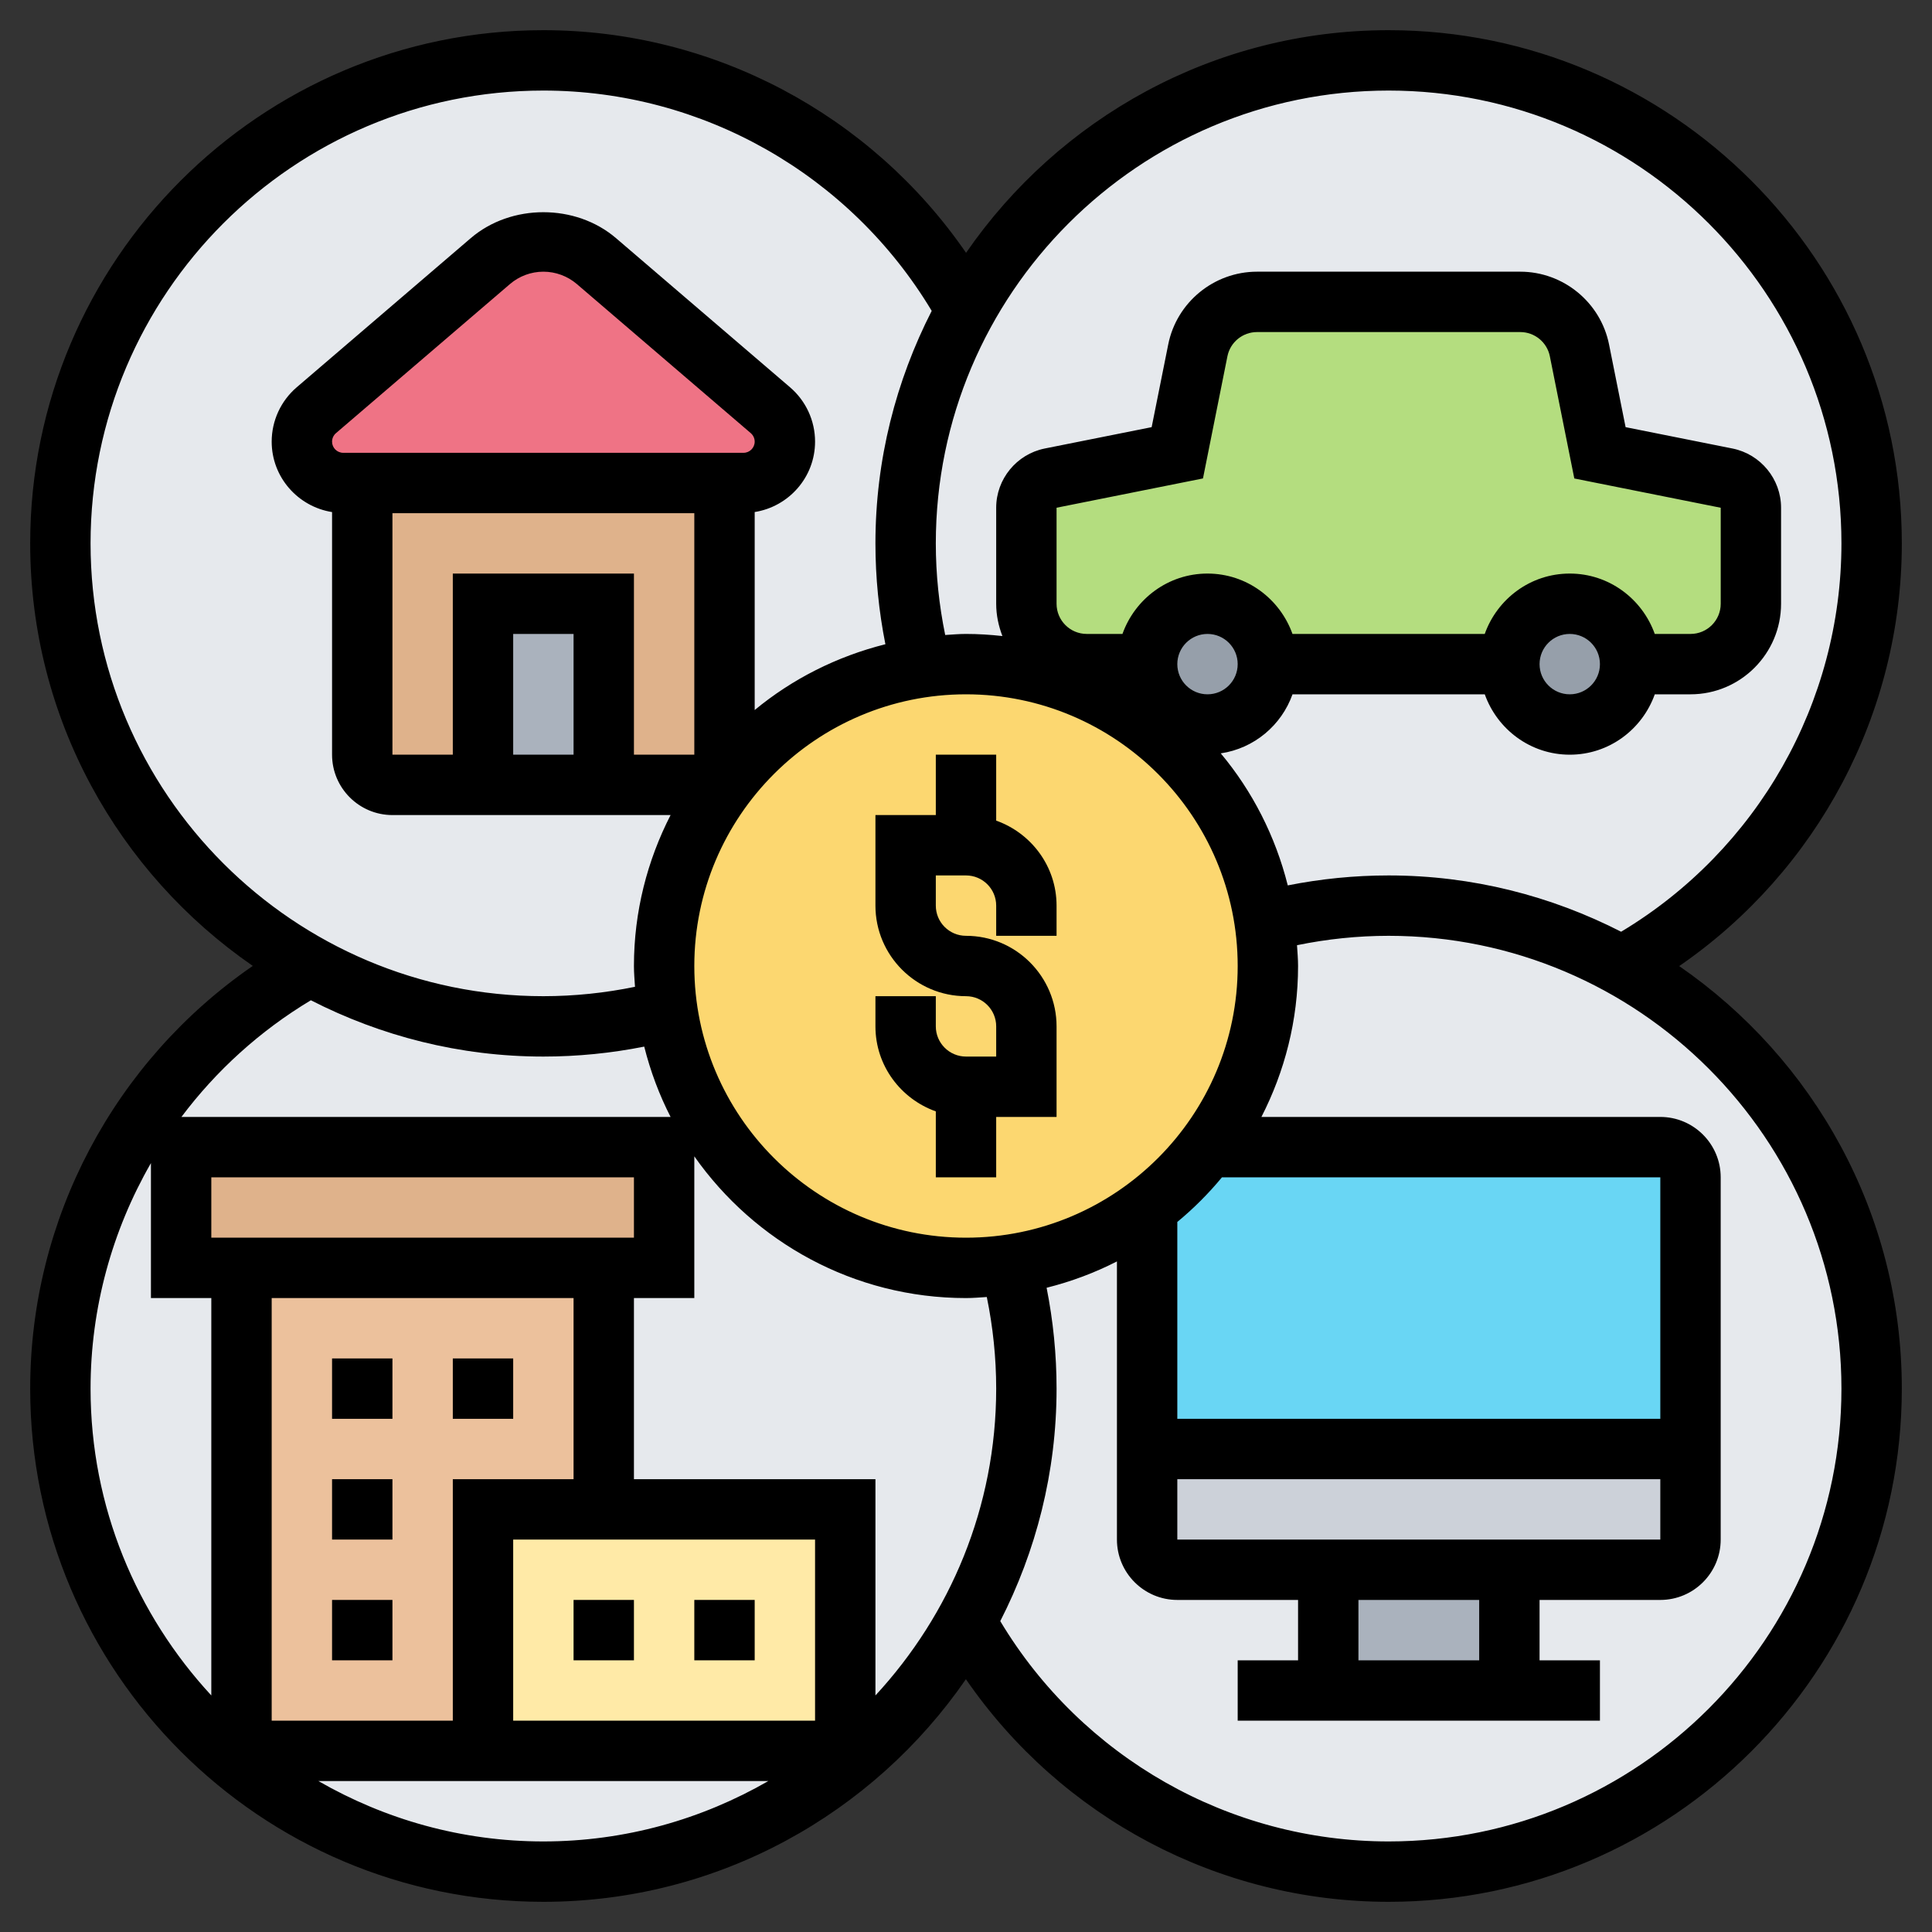
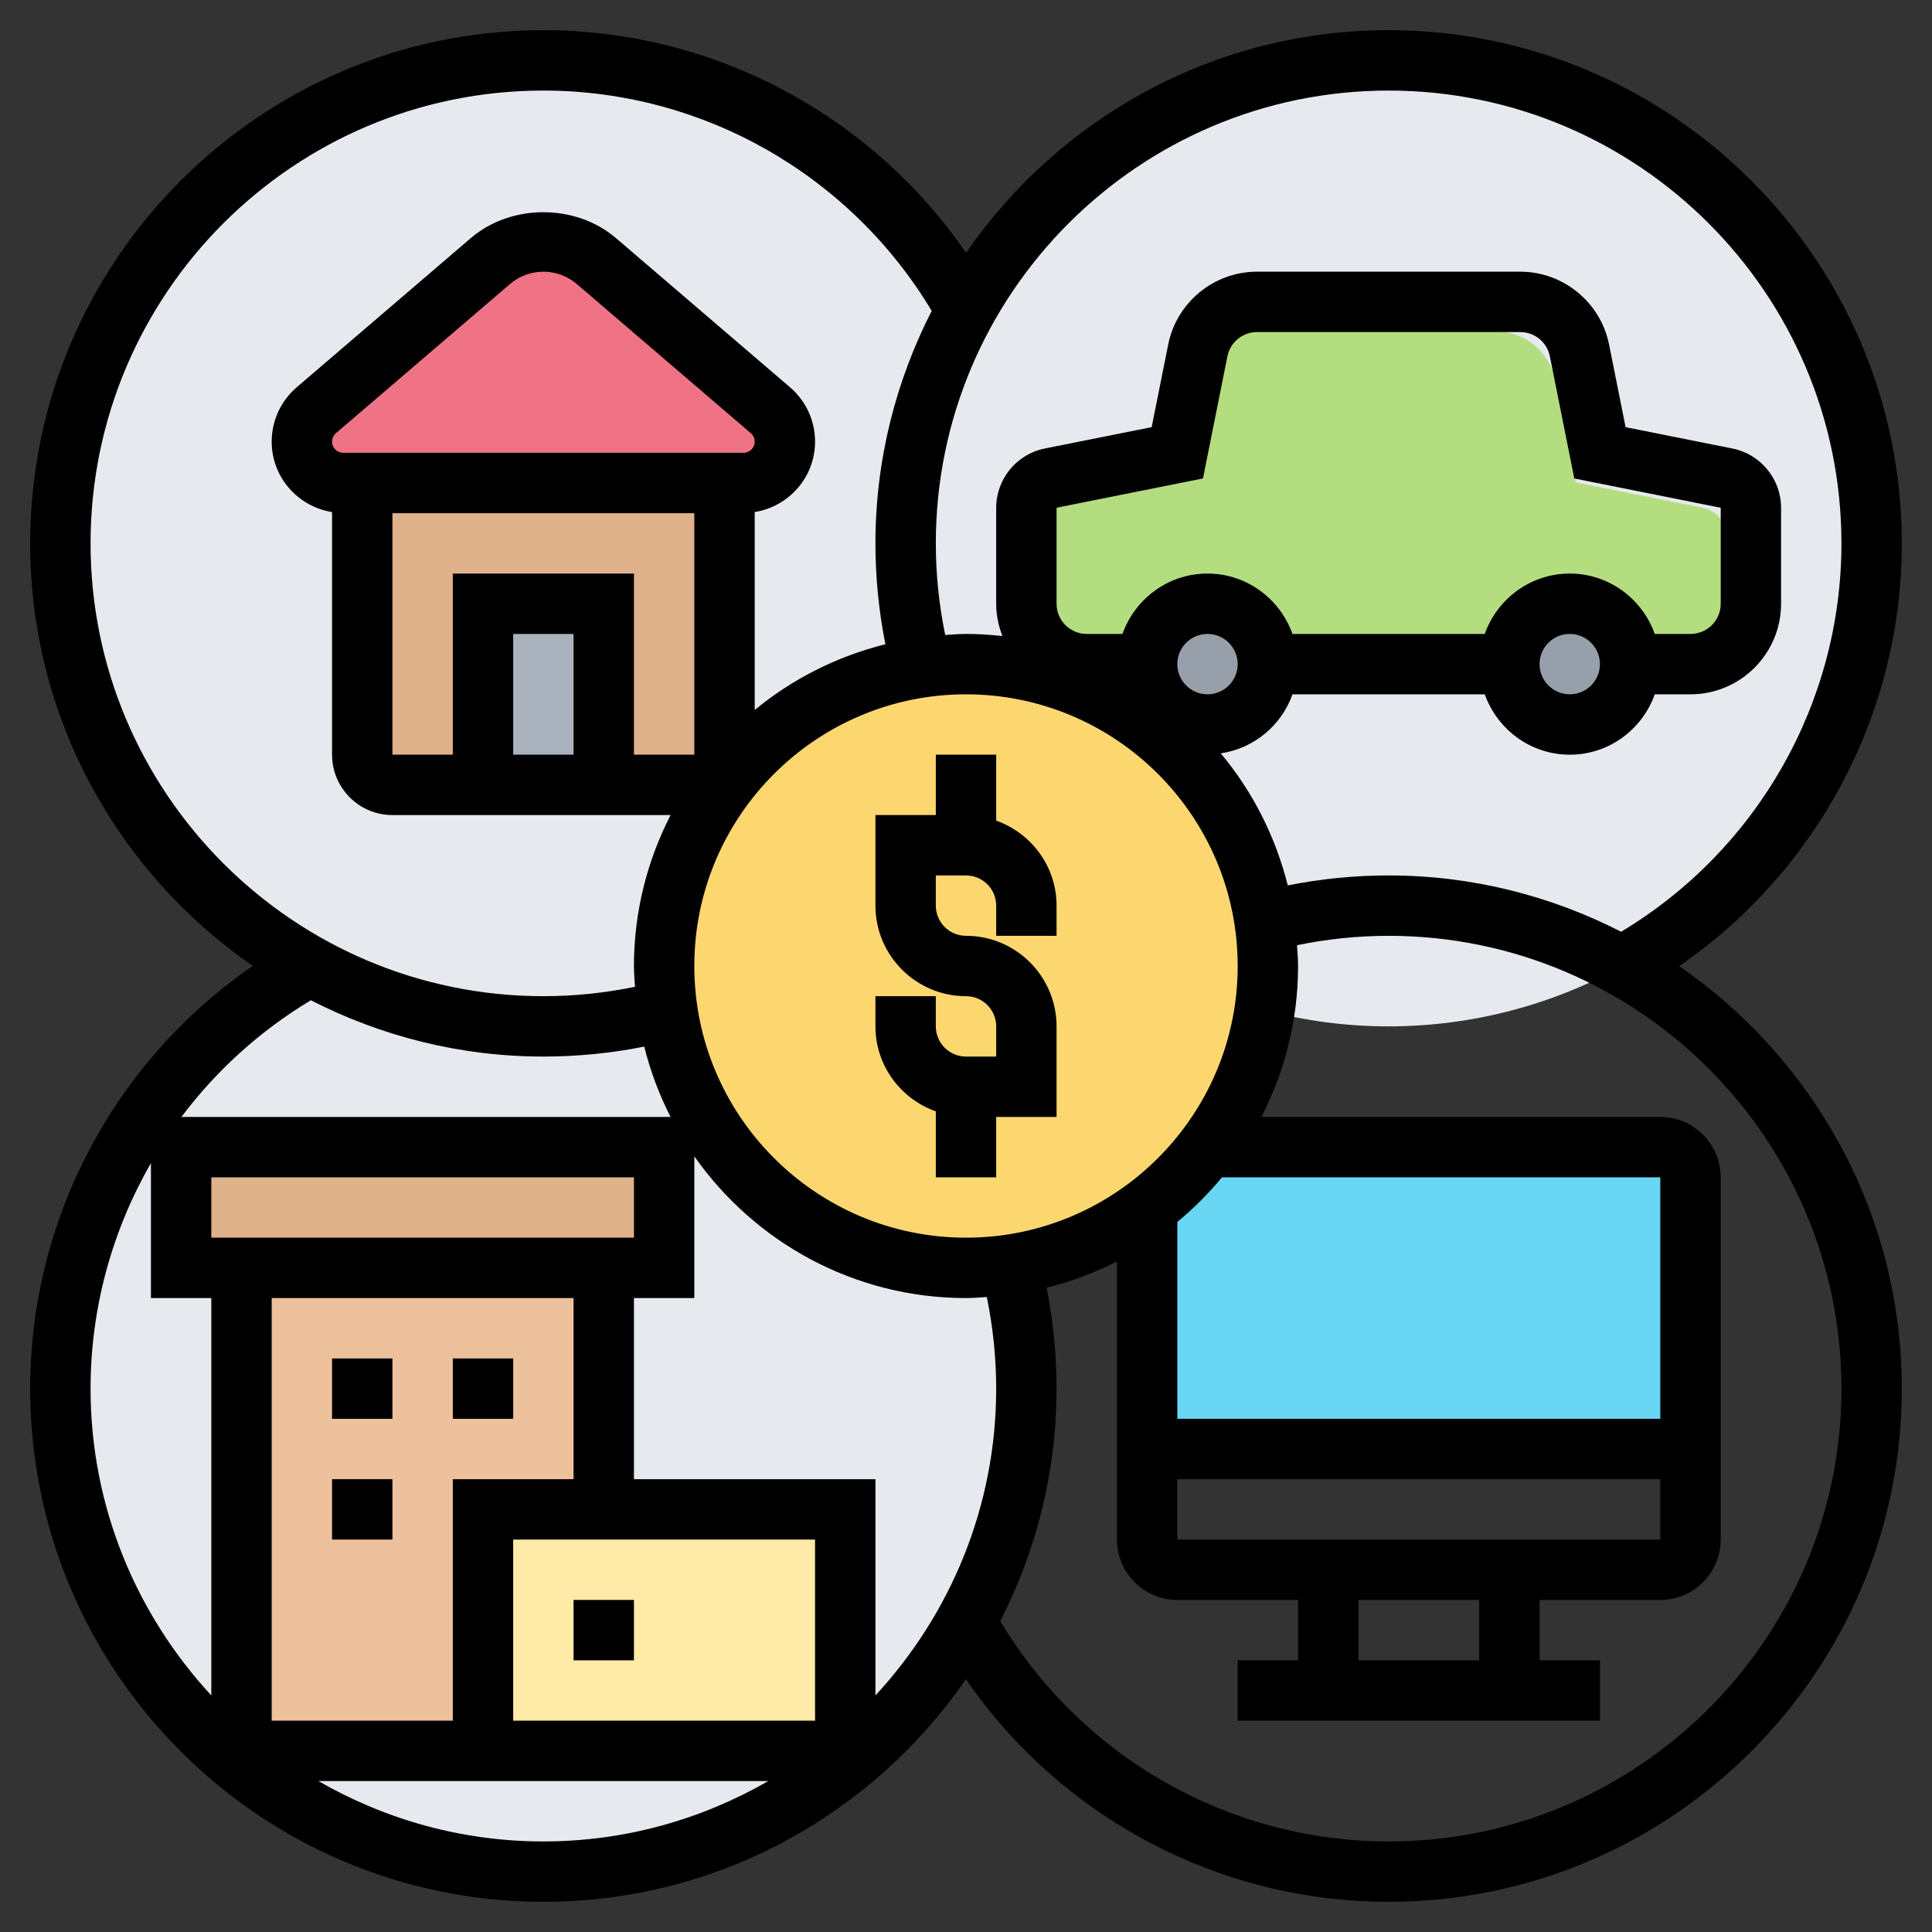
<svg xmlns="http://www.w3.org/2000/svg" id="_x33_0" enable-background="new 0 0 64 64" height="512" viewBox="0 0 64 64" width="512">
  <rect x="0" y="0" width="64" height="64" fill="#333333" stroke="none" />
  <g>
    <g>
      <g>
        <circle cx="46" cy="18" fill="#e6e9ed" r="16" />
      </g>
      <g>
-         <circle cx="46" cy="46" fill="#e6e9ed" r="16" />
-       </g>
+         </g>
      <g>
        <circle cx="18" cy="46" fill="#e6e9ed" r="16" />
      </g>
      <g>
        <circle cx="18" cy="18" fill="#e6e9ed" r="16" />
      </g>
      <g>
-         <path d="m44 52h6v4h-6z" fill="#aab2bd" />
-       </g>
+         </g>
      <g>
-         <path d="m56 48v3c0 .55-.45 1-1 1h-5-6-5c-.55 0-1-.45-1-1v-3z" fill="#ccd1d9" />
-       </g>
+         </g>
      <g>
        <path d="m56 39v9h-18v-8c.76-.57 1.43-1.24 2-2h15c.55 0 1 .45 1 1z" fill="#69d6f4" />
      </g>
      <g>
        <path d="m22 38v4h-2-12-2v-4z" fill="#dfb28b" />
      </g>
      <g>
        <path d="m16 50v8h-8v-16h12v8z" fill="#ecc19c" />
      </g>
      <g>
        <path d="m20 50h8v8h-12v-8z" fill="#ffeaa7" />
      </g>
      <g>
-         <path d="m58 16.82v3.18c0 1.1-.9 2-2 2h-2c0-1.1-.9-2-2-2s-2 .9-2 2h-8c0-1.1-.9-2-2-2s-2 .9-2 2h-2c-1.1 0-2-.9-2-2v-3.18c0-.48.34-.89.8-.98l4.2-.84.68-3.39c.19-.94 1.01-1.61 1.96-1.61h8.72c.95 0 1.77.67 1.96 1.61l.68 3.39 4.2.84c.46.09.8.5.8.98z" fill="#b4dd7f" />
+         <path d="m58 16.82v3.18c0 1.1-.9 2-2 2h-2c0-1.1-.9-2-2-2s-2 .9-2 2h-8c0-1.1-.9-2-2-2s-2 .9-2 2h-2c-1.1 0-2-.9-2-2v-3.18l4.2-.84.68-3.39c.19-.94 1.01-1.61 1.96-1.61h8.72c.95 0 1.77.67 1.96 1.61l.68 3.39 4.2.84c.46.09.8.5.8.98z" fill="#b4dd7f" />
      </g>
      <g>
        <circle cx="52" cy="22" fill="#969faa" r="2" />
      </g>
      <g>
        <circle cx="40" cy="22" fill="#969faa" r="2" />
      </g>
      <g>
        <path d="m24 16v9c0 .55-.45 1-1 1h-3v-6h-4v6h-3c-.55 0-1-.45-1-1v-9z" fill="#dfb28b" />
      </g>
      <g>
        <path d="m25.52 13.59c.31.26.48.64.48 1.04 0 .76-.61 1.37-1.37 1.37h-.63-12-.63c-.76 0-1.37-.61-1.37-1.37 0-.4.17-.78.48-1.04l5.76-4.94c.49-.42 1.11-.65 1.76-.65s1.27.23 1.76.65z" fill="#ef7385" />
      </g>
      <g>
        <path d="m16 20h4v6h-4z" fill="#aab2bd" />
      </g>
      <g>
        <path d="m41.89 30.53c.07.48.11.97.11 1.47 0 2.25-.75 4.33-2 6-.57.76-1.24 1.43-2 2-1.3.98-2.84 1.64-4.53 1.89-.48.07-.97.11-1.47.11-3.62 0-6.8-1.93-8.55-4.82-.68-1.11-1.14-2.37-1.34-3.71-.07-.48-.11-.97-.11-1.47 0-5.02 3.7-9.18 8.53-9.89.48-.07.97-.11 1.47-.11 5.02 0 9.18 3.7 9.89 8.53z" fill="#fcd770" />
      </g>
    </g>
    <g>
      <path d="m33 27.184v-2.184h-2v2h-2v3c0 1.654 1.346 3 3 3 .552 0 1 .448 1 1v1h-1c-.552 0-1-.448-1-1v-1h-2v1c0 1.302.839 2.402 2 2.816v2.184h2v-2h2v-3c0-1.654-1.346-3-3-3-.552 0-1-.448-1-1v-1h1c.552 0 1 .448 1 1v1h2v-1c0-1.302-.839-2.402-2-2.816z" />
      <path d="m55.626 32.003c4.582-3.154 7.374-8.377 7.374-14.003 0-9.374-7.626-17-17-17-5.802 0-10.929 2.925-13.998 7.375-3.154-4.582-8.377-7.375-14.002-7.375-9.374 0-17 7.626-17 17 0 5.802 2.925 10.928 7.374 13.997-4.582 3.154-7.374 8.377-7.374 14.003 0 9.374 7.626 17 17 17 5.802 0 10.928-2.925 13.997-7.374 3.154 4.582 8.377 7.374 14.003 7.374 9.374 0 17-7.626 17-17 0-5.802-2.925-10.928-7.374-13.997zm-9.626-29.003c8.271 0 15 6.729 15 15 0 5.279-2.786 10.158-7.298 12.865-2.315-1.184-4.928-1.865-7.702-1.865-1.127 0-2.247.112-3.341.33-.409-1.631-1.173-3.122-2.22-4.374 1.107-.164 2.011-.928 2.377-1.956h6.369c.414 1.161 1.514 2 2.816 2s2.402-.839 2.816-2h1.183c1.654 0 3-1.346 3-3v-3.181c0-.949-.676-1.773-1.607-1.961l-3.543-.708-.548-2.738c-.279-1.397-1.516-2.412-2.942-2.412h-8.72c-1.426 0-2.663 1.015-2.941 2.411l-.549 2.739-3.544.708c-.93.188-1.606 1.012-1.606 1.961v3.181c0 .378.078.736.206 1.07-.397-.044-.798-.07-1.206-.07-.233 0-.46.021-.689.035-.204-.993-.311-2.01-.311-3.035 0-8.271 6.729-15 15-15zm-1 52v-2h4v2zm-6-4v-2h16v2zm-7-10c-4.963 0-9-4.037-9-9s4.037-9 9-9 9 4.037 9 9-4.037 9-9 9zm-13-16h-2v-4h2zm-4-6v6h-2v-8h10v8h-2v-6zm9.63-4h-13.26c-.204 0-.37-.166-.37-.37 0-.107.047-.21.129-.281l5.764-4.939c.307-.264.701-.41 1.107-.41s.8.146 1.108.409l5.762 4.939c.083.072.13.174.13.282 0 .204-.166.37-.37.37zm30.186 6c-.414-1.161-1.514-2-2.816-2s-2.402.839-2.816 2h-6.369c-.414-1.161-1.514-2-2.816-2s-2.402.839-2.816 2h-1.183c-.552 0-1-.448-1-1v-3.181l4.85-.97.81-4.047c.092-.464.504-.802.98-.802h8.721c.476 0 .888.338.98.804l.81 4.046 4.85.97v3.18c0 .552-.448 1-1 1zm-1.816 1c0 .552-.448 1-1 1s-1-.448-1-1 .448-1 1-1 1 .448 1 1zm-14 0c0-.552.448-1 1-1s1 .448 1 1-.448 1-1 1-1-.448-1-1zm16 25h-16v-6.521c.538-.445 1.033-.94 1.479-1.479h14.521zm-52-29c0-8.271 6.729-15 15-15 5.279 0 10.157 2.787 12.864 7.298-1.183 2.316-1.864 4.928-1.864 7.702 0 1.127.112 2.247.33 3.341-1.611.404-3.087 1.152-4.33 2.18v-6.559c1.13-.179 2-1.153 2-2.333 0-.691-.302-1.348-.828-1.799l-5.762-4.938c-1.34-1.15-3.481-1.15-4.819 0l-5.764 4.939c-.525.451-.827 1.107-.827 1.799 0 1.18.87 2.153 2 2.333v8.037c0 1.103.897 2 2 2h9.214c-.77 1.502-1.214 3.199-1.214 5 0 .233.021.46.035.689-.993.204-2.01.311-3.035.311-8.271 0-15-6.729-15-15zm7.298 15.135c2.315 1.184 4.928 1.865 7.702 1.865 1.127 0 2.247-.112 3.341-.33.205.816.497 1.597.873 2.33h-16.204c1.15-1.532 2.597-2.85 4.288-3.865zm16.702 23.865h-10v-6h10zm-12-8v8h-6v-14h10v6zm-8-8v-2h14v2zm-4 5c0-2.669.714-5.234 2-7.471v4.471h2v13.164c-2.474-2.676-4-6.241-4-10.164zm7.548 13h14.903c-2.198 1.265-4.738 2-7.452 2s-5.252-.735-7.451-2zm18.452-2.836v-7.164h-8v-6h2v-4.695c1.992 2.834 5.28 4.695 9 4.695.233 0 .46-.021.689-.035.204.993.311 2.01.311 3.035 0 3.923-1.526 7.488-4 10.164zm17 4.836c-5.279 0-10.158-2.786-12.865-7.298 1.184-2.315 1.865-4.928 1.865-7.702 0-1.127-.112-2.247-.33-3.341.816-.205 1.597-.497 2.33-.873v9.214c0 1.103.897 2 2 2h4v2h-2v2h12v-2h-2v-2h4c1.103 0 2-.897 2-2v-12c0-1.103-.897-2-2-2h-13.214c.77-1.502 1.214-3.199 1.214-5 0-.233-.021-.46-.035-.689.993-.204 2.01-.311 3.035-.311 8.271 0 15 6.729 15 15s-6.729 15-15 15z" />
      <path d="m19 53h2v2h-2z" />
-       <path d="m11 53h2v2h-2z" />
      <path d="m11 49h2v2h-2z" />
      <path d="m11 45h2v2h-2z" />
      <path d="m15 45h2v2h-2z" />
-       <path d="m23 53h2v2h-2z" />
    </g>
  </g>
</svg>